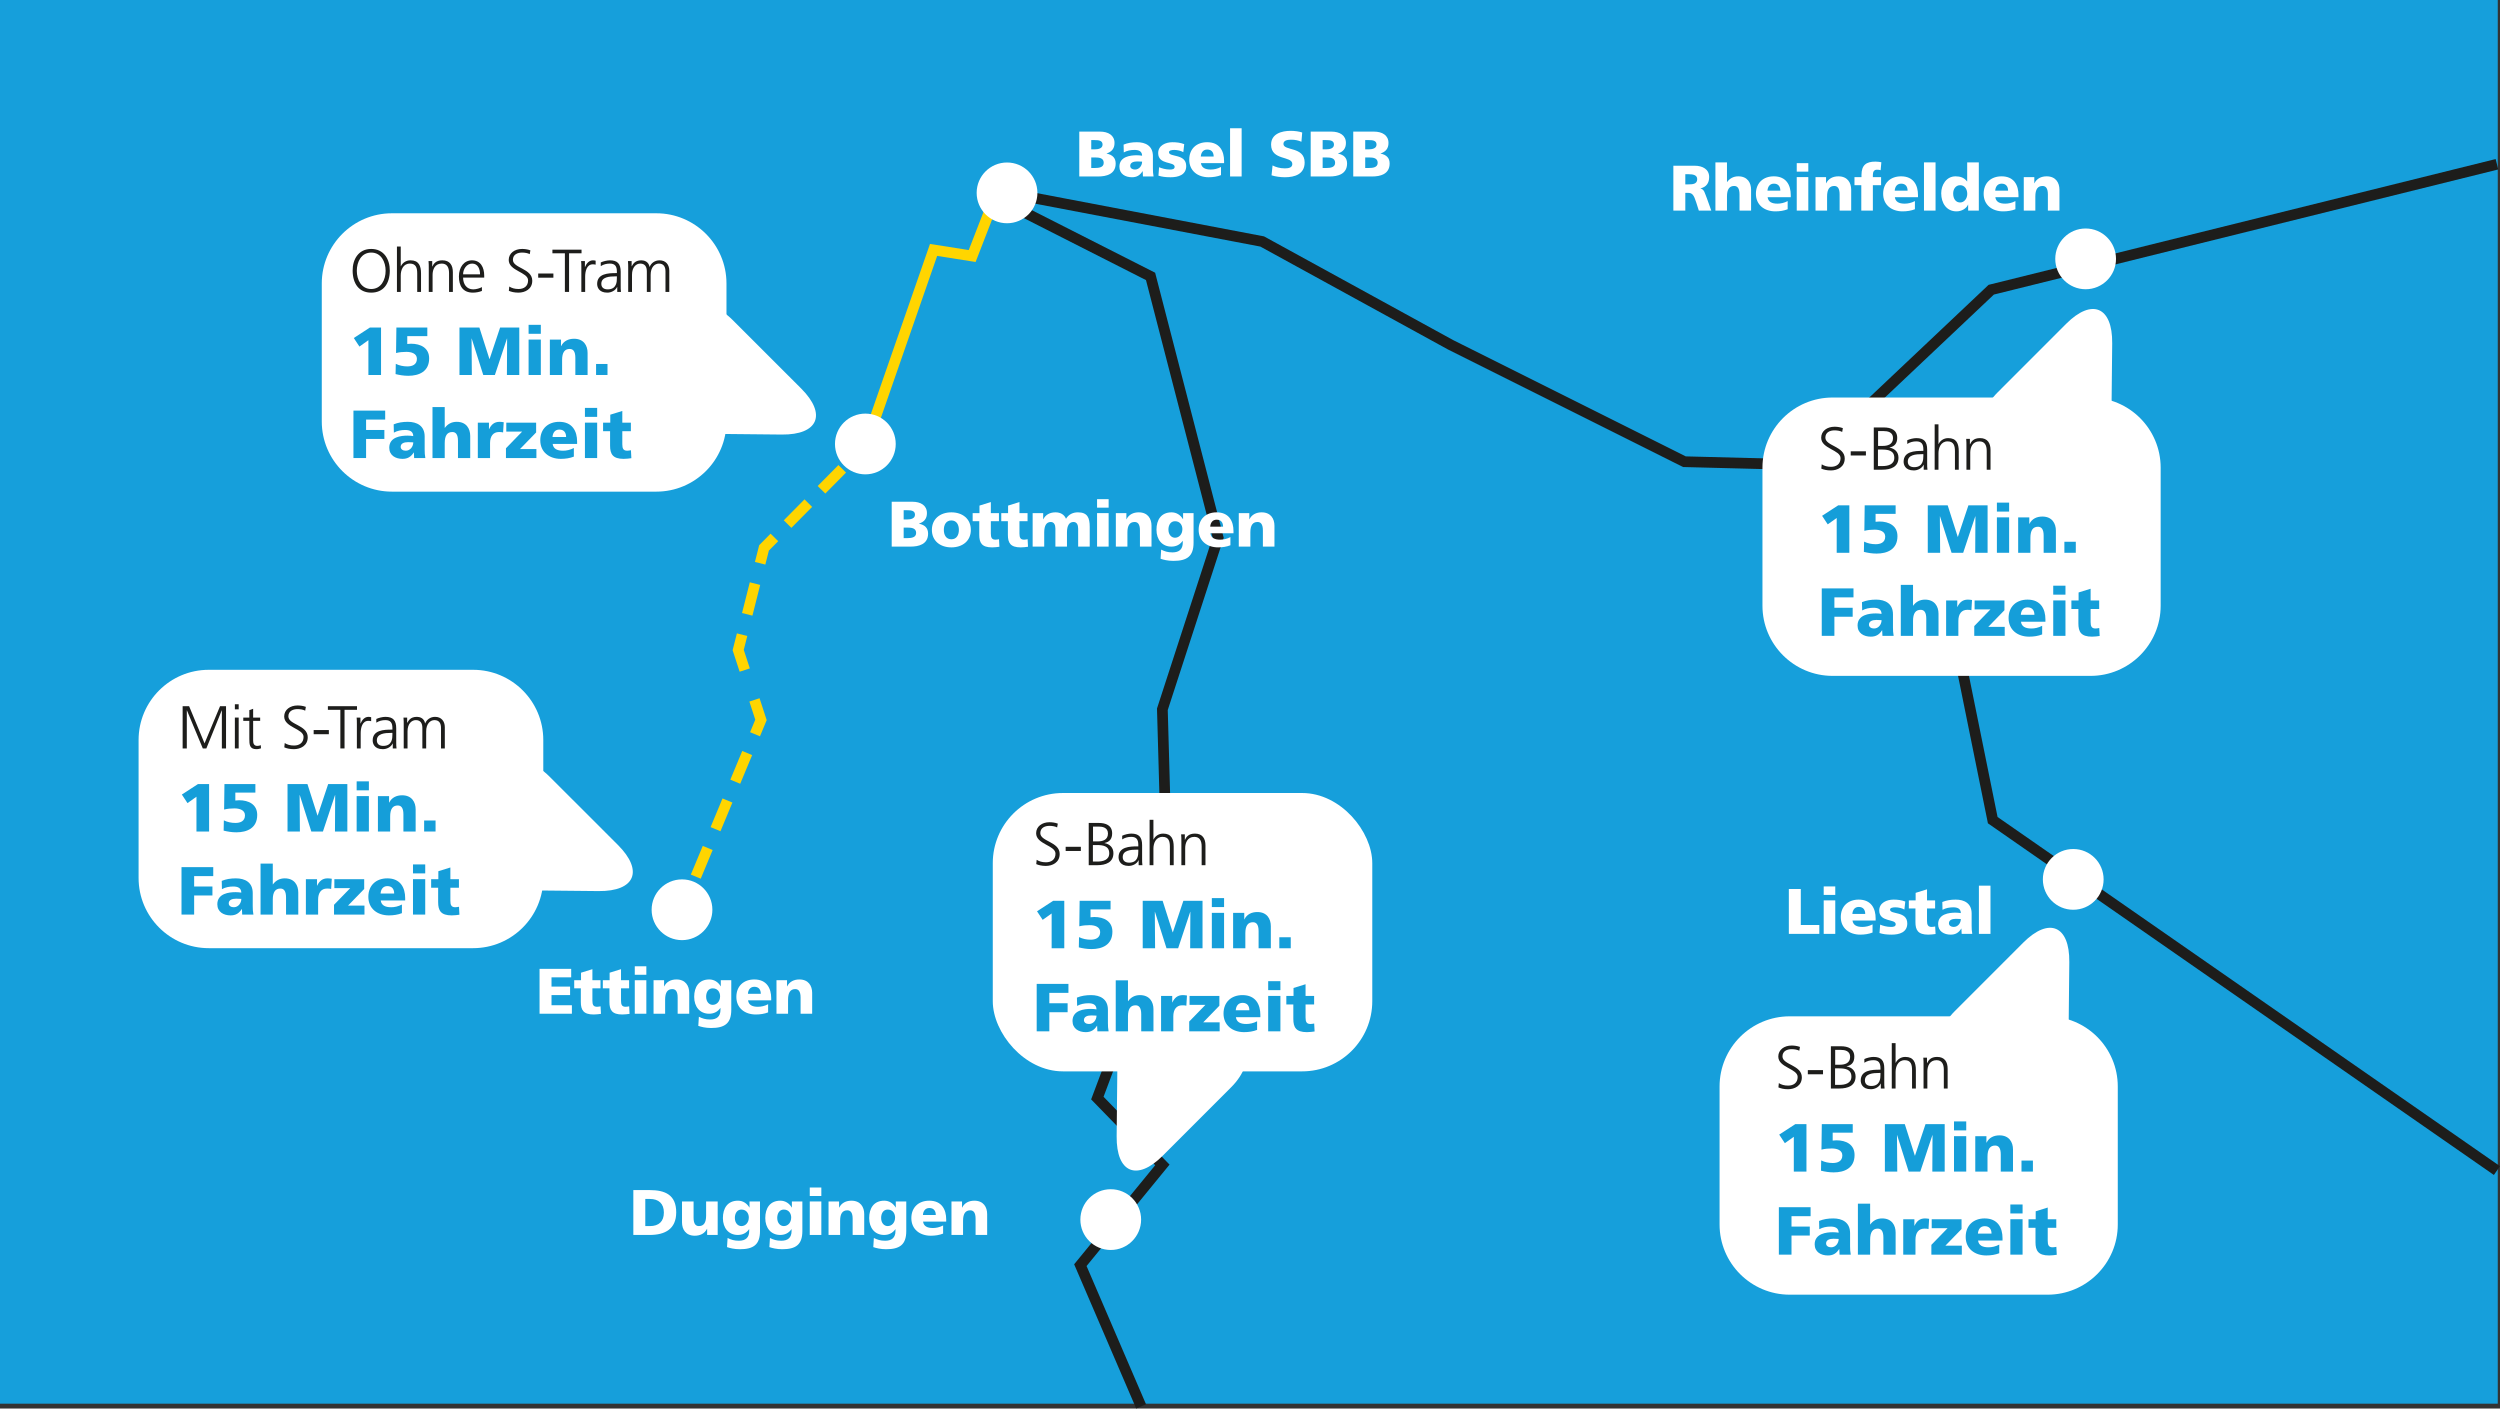
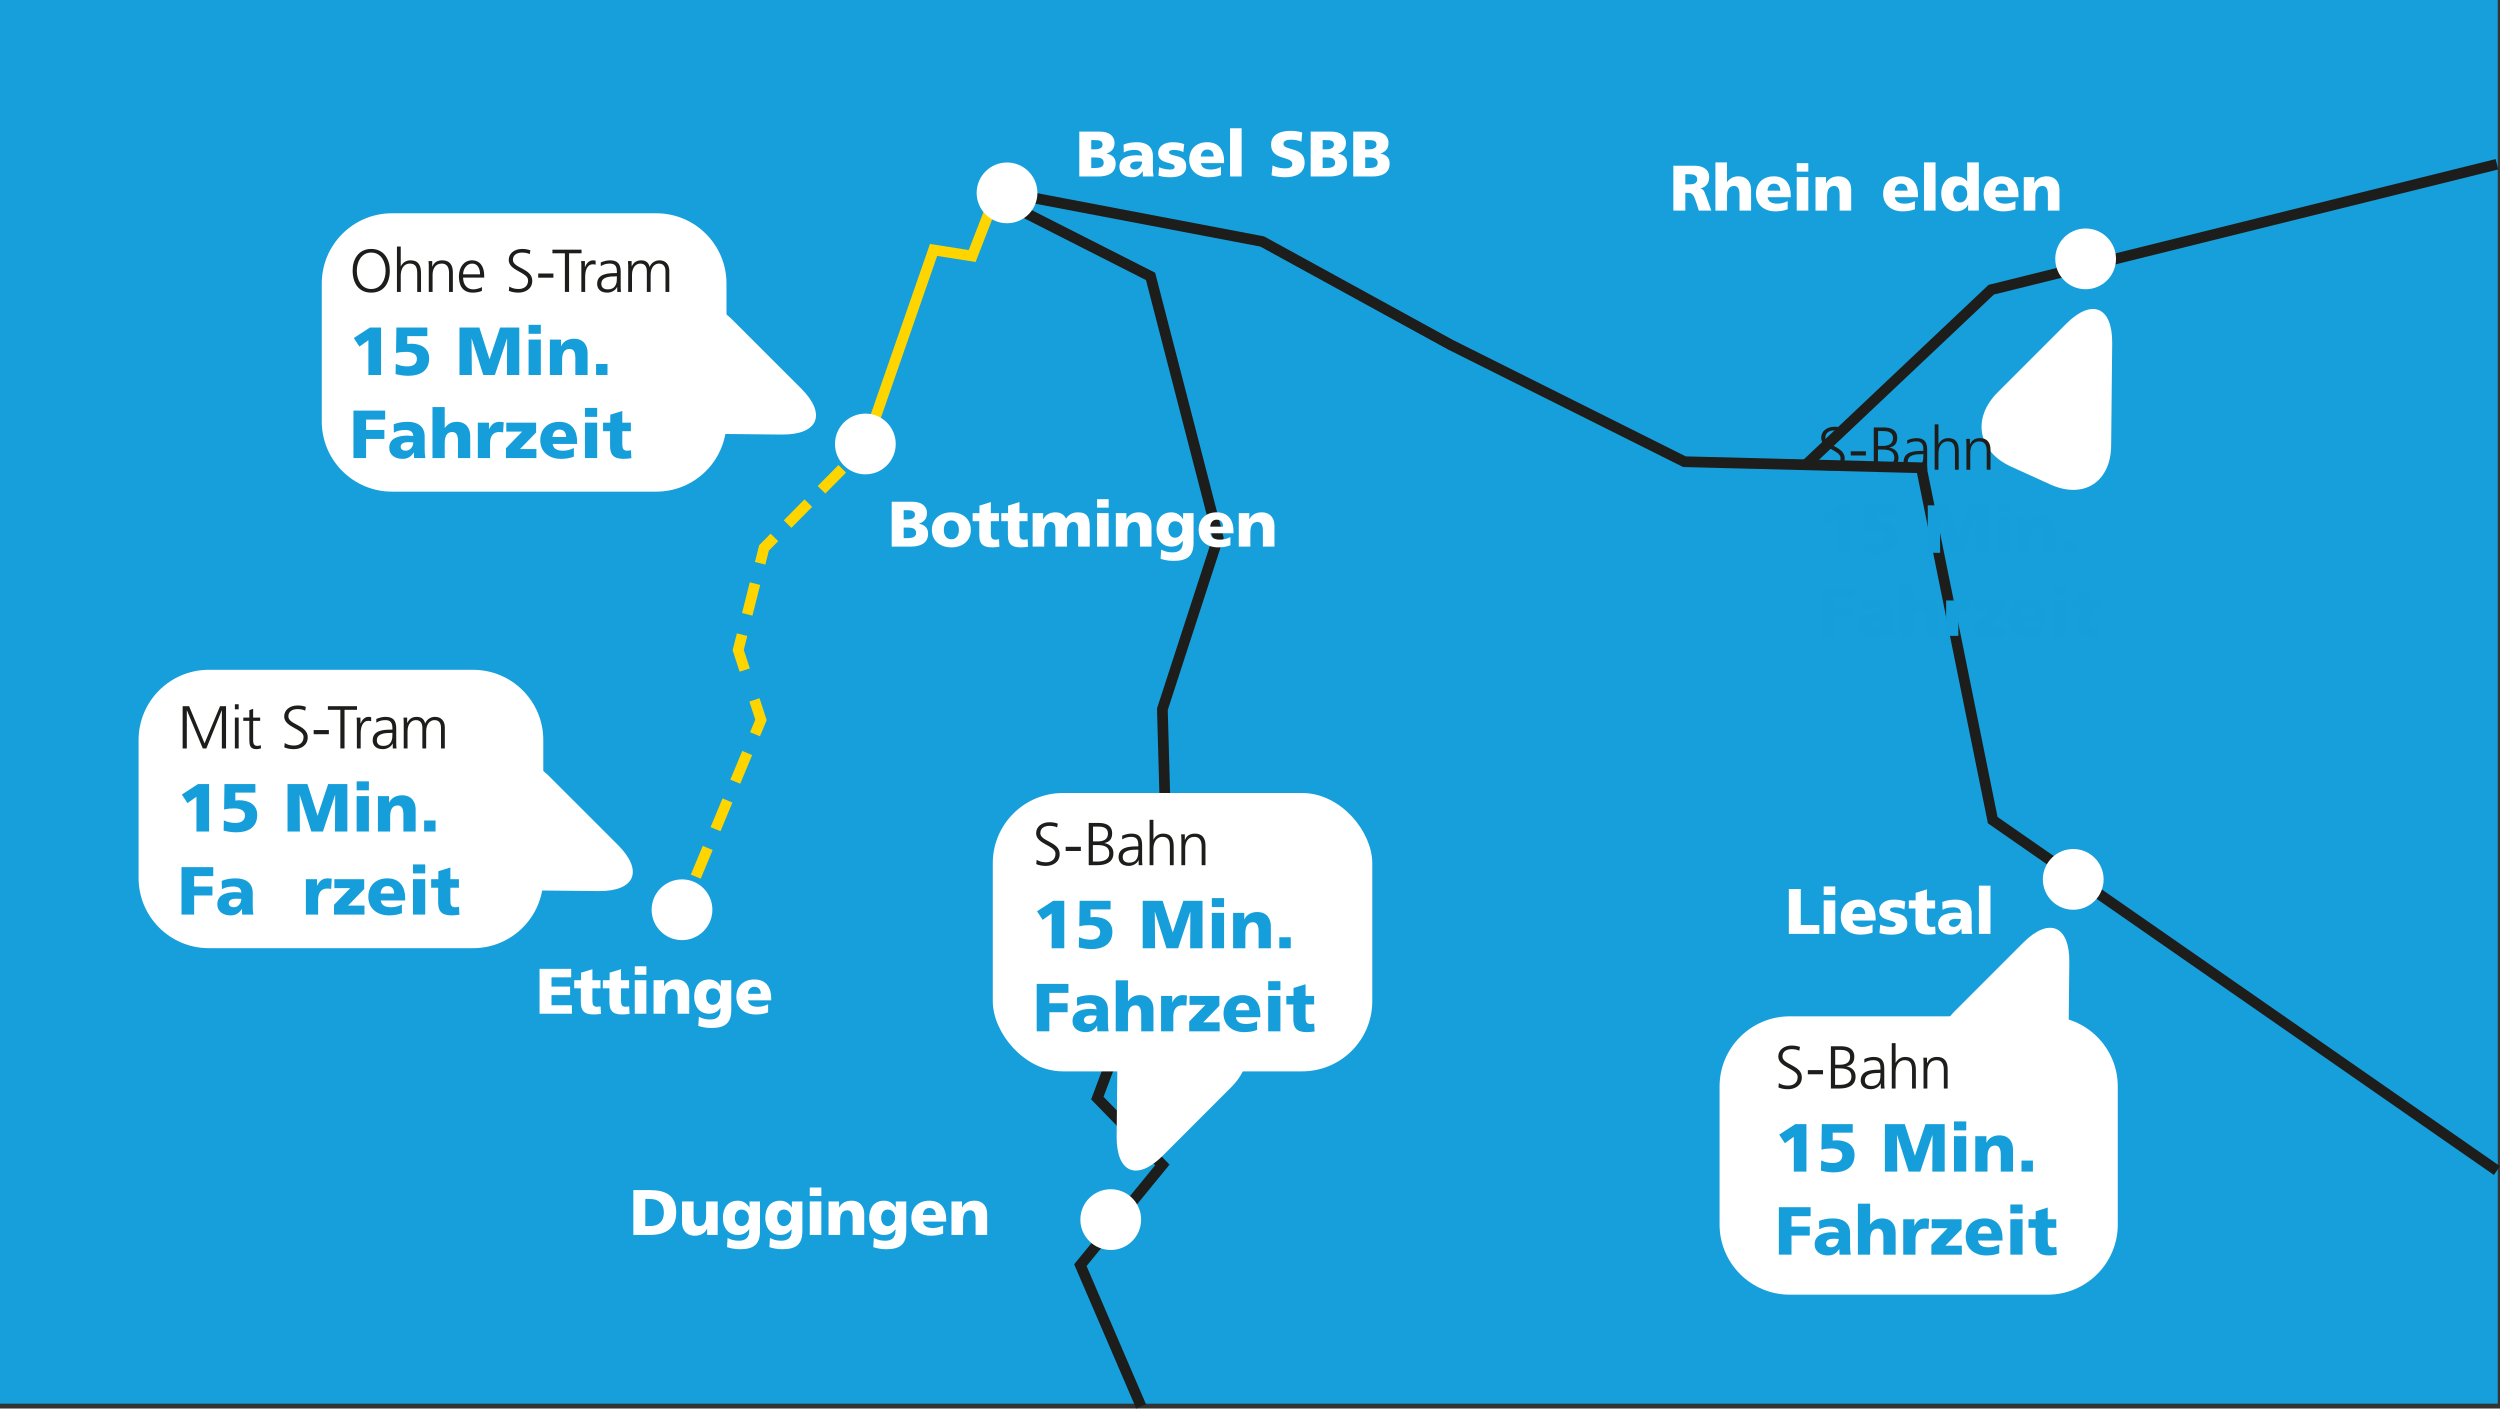
<svg xmlns="http://www.w3.org/2000/svg" id="Ebene_2" data-name="Ebene 2" viewBox="0 0 2283.278 1286.425">
  <rect x="0" y="0" width="2283.278" height="1286.425" fill="#333333" stroke="none" />
  <defs>
    <style>
      .cls-1 {
        clip-path: url(#clippath);
      }

      .cls-2, .cls-3, .cls-4, .cls-5, .cls-6, .cls-7 {
        fill: none;
      }

      .cls-2, .cls-8, .cls-9, .cls-10, .cls-11 {
        stroke-width: 0px;
      }

      .cls-12 {
        clip-path: url(#clippath-1);
      }

      .cls-13 {
        clip-path: url(#clippath-4);
      }

      .cls-14 {
        clip-path: url(#clippath-3);
      }

      .cls-15 {
        clip-path: url(#clippath-2);
      }

      .cls-16 {
        clip-path: url(#clippath-7);
      }

      .cls-17 {
        clip-path: url(#clippath-8);
      }

      .cls-18 {
        clip-path: url(#clippath-6);
      }

      .cls-19 {
        clip-path: url(#clippath-5);
      }

      .cls-20 {
        clip-path: url(#clippath-9);
      }

      .cls-3 {
        stroke-dasharray: 0 0 26.922 17.135;
      }

      .cls-3, .cls-4, .cls-5, .cls-6, .cls-7 {
        stroke-width: 9.787px;
      }

      .cls-3, .cls-5, .cls-6, .cls-7 {
        stroke: #ffd500;
      }

      .cls-4 {
        stroke: #1d1d1b;
      }

      .cls-6 {
        stroke-dasharray: 0 0 28.949 19.162;
      }

      .cls-7 {
        stroke-dasharray: 0 0 28.368 18.581;
      }

      .cls-8 {
        fill: #169fdb;
      }

      .cls-9 {
        fill: #1d1d1b;
      }

      .cls-10 {
        fill: #159ed9;
      }

      .cls-11 {
        fill: #fff;
      }
    </style>
    <clipPath id="clippath">
      <rect class="cls-2" width="2283.278" height="1286.425" />
    </clipPath>
    <clipPath id="clippath-1">
      <rect class="cls-2" width="2283.278" height="1286.425" />
    </clipPath>
    <clipPath id="clippath-2">
      <rect class="cls-2" width="2283.278" height="1286.425" />
    </clipPath>
    <clipPath id="clippath-3">
      <rect class="cls-2" width="2283.278" height="1286.425" />
    </clipPath>
    <clipPath id="clippath-4">
      <rect class="cls-2" width="2283.278" height="1286.425" />
    </clipPath>
    <clipPath id="clippath-5">
      <rect class="cls-2" width="2283.278" height="1286.425" />
    </clipPath>
    <clipPath id="clippath-6">
      <rect class="cls-2" width="2283.278" height="1286.425" />
    </clipPath>
    <clipPath id="clippath-7">
      <rect class="cls-2" width="2283.278" height="1286.425" />
    </clipPath>
    <clipPath id="clippath-8">
      <rect class="cls-2" width="2283.278" height="1286.425" />
    </clipPath>
    <clipPath id="clippath-9">
      <rect class="cls-2" width="2283.278" height="1286.425" />
    </clipPath>
  </defs>
  <g id="Ebene_1-2" data-name="Ebene 1">
    <rect class="cls-8" width="2281.237" height="1282" />
    <g>
      <path class="cls-11" d="m985.728,120.196h18.849c7.633,0,13.328,3.347,13.328,10.393,0,5.167-2.643,8.044-7.222,9.571v.117c5.46,1.116,8.278,4.051,8.278,9.042,0,9.806-8.631,11.861-15.971,11.861h-17.263v-40.984Zm10.922,16.206h3.053c3.582,0,7.281-.881,7.281-4.345,0-3.758-3.523-4.11-7.164-4.11h-3.17v8.455Zm0,17.027h3.229c3.992,0,8.161-.587,8.161-4.756,0-4.462-4.286-4.873-8.044-4.873h-3.347v9.629Z" />
      <path class="cls-11" d="m1043.862,161.18c-.06-1.644-.235-3.229-.235-4.815h-.117c-2.407,3.817-5.344,5.519-9.688,5.519-6.048,0-11.449-2.995-11.449-9.629,0-9.336,10.157-10.452,15.794-10.452,1.703,0,3.582.176,4.933.411-.059-4.169-3.171-5.284-6.987-5.284-3.405,0-6.811.645-9.747,2.29l-.176-7.164c3.758-1.527,7.691-2.172,12.213-2.172,7.81,0,14.562,3.347,14.562,12.683v11.391c0,2.407.117,4.815.587,7.222h-9.688Zm-7.281-6.341c3.993,0,6.518-3.641,6.518-7.222-1.351-.059-2.877-.176-4.462-.176-3.582,0-6.4,1.116-6.4,4.052,0,2.114,1.879,3.347,4.345,3.347Z" />
      <path class="cls-11" d="m1058.603,152.725c2.466,1.057,6.106,2.114,9.923,2.114,2.173,0,4.286-.352,4.286-2.466,0-5.167-15.031-1.527-15.031-12.565,0-7.046,6.929-9.923,13.035-9.923,3.641,0,7.339.411,10.745,1.761l-.822,7.339c-2.231-1.35-5.578-2.055-8.221-2.055-2.29,0-4.873.411-4.873,2.114,0,4.756,15.735.998,15.735,12.623,0,8.162-7.339,10.217-14.268,10.217-4.756,0-7.985-.47-11.098-1.468l.588-7.692Z" />
      <path class="cls-11" d="m1096.831,148.967c.587,4.228,3.816,5.872,8.983,5.872,2.877,0,6.165-.646,9.336-2.349v7.457c-3.406,1.351-7.281,1.938-11.215,1.938-10.1,0-17.791-5.93-17.791-16.029s6.869-15.971,16.382-15.971c11.332,0,15.442,8.044,15.442,17.145v1.938h-21.138Zm11.625-5.989c0-3.523-1.644-6.4-5.871-6.4-3.816,0-5.637,2.877-5.872,6.4h11.743Z" />
      <path class="cls-11" d="m1123.432,117.144h10.568v44.037h-10.568v-44.037Z" />
      <path class="cls-11" d="m1162.248,151.081c2.818,1.526,6.753,2.701,11.273,2.701,3.465,0,6.753-.705,6.753-3.993,0-7.633-19.376-2.818-19.376-17.732,0-9.864,9.629-12.565,17.85-12.565,3.934,0,7.809.587,10.568,1.526l-.705,8.455c-2.818-1.292-5.988-1.879-9.101-1.879-2.76,0-7.339.235-7.339,3.816,0,6.635,19.376,2.173,19.376,16.969,0,10.628-8.925,13.505-18.026,13.505-3.816,0-8.572-.587-12.213-1.762l.94-9.042Z" />
      <path class="cls-11" d="m1197.07,120.196h18.848c7.633,0,13.328,3.347,13.328,10.393,0,5.167-2.643,8.044-7.222,9.571v.117c5.46,1.116,8.278,4.051,8.278,9.042,0,9.806-8.631,11.861-15.971,11.861h-17.262v-40.984Zm10.921,16.206h3.053c3.582,0,7.281-.881,7.281-4.345,0-3.758-3.523-4.11-7.163-4.11h-3.171v8.455Zm0,17.027h3.229c3.992,0,8.161-.587,8.161-4.756,0-4.462-4.286-4.873-8.044-4.873h-3.347v9.629Z" />
      <path class="cls-11" d="m1235.943,120.196h18.849c7.633,0,13.328,3.347,13.328,10.393,0,5.167-2.643,8.044-7.222,9.571v.117c5.46,1.116,8.278,4.051,8.278,9.042,0,9.806-8.631,11.861-15.971,11.861h-17.263v-40.984Zm10.922,16.206h3.053c3.582,0,7.281-.881,7.281-4.345,0-3.758-3.523-4.11-7.164-4.11h-3.17v8.455Zm0,17.027h3.229c3.992,0,8.161-.587,8.161-4.756,0-4.462-4.286-4.873-8.044-4.873h-3.347v9.629Z" />
    </g>
    <g class="cls-1">
      <polyline class="cls-4" points="919.733 176.157 1152.775 220.547 1324.781 314.873 1538.403 421.683 1754.798 427.231 1819.994 749.053 2280.485 1069.101" />
      <polyline class="cls-4" points="911.41 181.706 1050.819 252.45 1112.547 491.04 1061.608 647.788 1066.771 830.893 1002.217 1002.899 1061.608 1063.935 986.702 1155.485 1042.188 1284.491" />
    </g>
    <polyline class="cls-5" points="918.817 159.511 908.786 179.958 887.895 233.818 852.64 228.271 790.728 406.425 791.191 405.351" />
    <g class="cls-12">
      <path class="cls-11" d="m919.733,203.902c15.322,0,27.743-12.422,27.743-27.744s-12.421-27.742-27.743-27.742-27.743,12.42-27.743,27.742,12.421,27.744,27.743,27.744" />
      <path class="cls-11" d="m1893.513,830.894c15.322,0,27.743-12.422,27.743-27.744s-12.421-27.742-27.743-27.742-27.743,12.42-27.743,27.742,12.421,27.744,27.743,27.744" />
      <path class="cls-11" d="m1014.445,1141.617c15.322,0,27.743-12.422,27.743-27.744s-12.421-27.742-27.743-27.742-27.743,12.42-27.743,27.742,12.421,27.744,27.743,27.744" />
    </g>
    <g>
      <path class="cls-11" d="m1633.771,811.931h10.921v32.881h16.91v8.102h-27.831v-40.983Z" />
      <path class="cls-11" d="m1676.167,817.333h-10.568v-7.75h10.568v7.75Zm-10.568,4.991h10.568v30.591h-10.568v-30.591Z" />
      <path class="cls-11" d="m1691.906,840.702c.587,4.228,3.816,5.871,8.983,5.871,2.877,0,6.165-.645,9.336-2.349v7.457c-3.406,1.351-7.281,1.938-11.215,1.938-10.1,0-17.791-5.93-17.791-16.029s6.869-15.971,16.382-15.971c11.332,0,15.442,8.044,15.442,17.145v1.938h-21.138Zm11.625-5.989c0-3.522-1.644-6.4-5.871-6.4-3.816,0-5.637,2.878-5.872,6.4h11.743Z" />
      <path class="cls-11" d="m1717.157,844.46c2.466,1.057,6.106,2.113,9.923,2.113,2.173,0,4.286-.352,4.286-2.466,0-5.167-15.031-1.526-15.031-12.565,0-7.046,6.929-9.923,13.035-9.923,3.641,0,7.339.411,10.745,1.762l-.822,7.34c-2.231-1.351-5.578-2.056-8.221-2.056-2.29,0-4.873.411-4.873,2.114,0,4.756,15.735.998,15.735,12.624,0,8.161-7.339,10.216-14.268,10.216-4.756,0-7.985-.47-11.098-1.468l.588-7.691Z" />
      <path class="cls-11" d="m1743.347,822.324h6.224v-6.87l10.394-3.229v10.1h7.397v7.397h-7.397v11.273c0,3.699.88,5.578,4.228,5.578,1.057,0,2.172-.234,3.228-.411l.352,6.87c-1.996.235-3.992.587-6.635.587-9.453,0-11.743-4.169-11.743-11.449v-12.448h-6.048v-7.397Z" />
      <path class="cls-11" d="m1791.615,852.915c-.06-1.645-.235-3.229-.235-4.814h-.117c-2.407,3.816-5.344,5.519-9.688,5.519-6.048,0-11.449-2.994-11.449-9.629,0-9.336,10.157-10.451,15.794-10.451,1.703,0,3.582.176,4.933.41-.059-4.168-3.171-5.284-6.987-5.284-3.405,0-6.811.646-9.747,2.29l-.176-7.163c3.758-1.526,7.691-2.173,12.213-2.173,7.81,0,14.562,3.347,14.562,12.683v11.391c0,2.408.117,4.815.587,7.223h-9.688Zm-7.281-6.342c3.993,0,6.518-3.64,6.518-7.222-1.351-.059-2.877-.176-4.462-.176-3.582,0-6.4,1.115-6.4,4.051,0,2.114,1.879,3.347,4.345,3.347Z" />
      <path class="cls-11" d="m1807.354,808.878h10.568v44.037h-10.568v-44.037Z" />
    </g>
    <g class="cls-15">
      <polyline class="cls-4" points="1649.374 424.458 1818.606 264.589 2280.485 150.019" />
    </g>
    <g>
      <path class="cls-11" d="m578.433,1086.914h14.914c14.268,0,24.249,4.462,24.249,20.315,0,15.325-10.274,20.668-24.249,20.668h-14.914v-40.983Zm10.921,32.881h4.228c8.162,0,12.741-4.228,12.741-12.39s-4.756-12.389-12.741-12.389h-4.228v24.778Z" />
      <path class="cls-11" d="m655.472,1127.897h-9.629v-5.637h-.117c-2.114,4.403-6.342,6.341-11.156,6.341-8.338,0-11.685-5.871-11.685-12.213v-19.082h10.569v14.796c0,5.755,1.996,7.692,4.873,7.692,4.345,0,6.576-2.995,6.576-9.571v-12.917h10.568v30.591Z" />
      <path class="cls-11" d="m694.112,1124.315c0,12.565-6.106,16.617-18.436,16.617-5.05,0-9.219-1.058-11.685-1.938l.528-8.338c3.229,1.585,5.931,2.524,10.334,2.524,6.106,0,9.395-2.877,9.395-8.866v-1.644h-.117c-2.525,3.582-6.048,5.226-10.275,5.226-8.396,0-13.622-6.341-13.622-15.384,0-9.101,4.286-15.912,13.798-15.912,4.521,0,8.162,2.467,10.393,6.225h.118v-5.519h9.57v27.009Zm-16.969-4.521c3.758,0,6.752-3.171,6.752-7.868,0-3.405-1.996-7.222-6.752-7.222-3.935,0-5.989,3.464-5.989,7.633,0,4.756,2.818,7.457,5.989,7.457Z" />
      <path class="cls-11" d="m732.81,1124.315c0,12.565-6.106,16.617-18.436,16.617-5.05,0-9.219-1.058-11.685-1.938l.528-8.338c3.229,1.585,5.931,2.524,10.334,2.524,6.106,0,9.395-2.877,9.395-8.866v-1.644h-.117c-2.525,3.582-6.048,5.226-10.275,5.226-8.396,0-13.622-6.341-13.622-15.384,0-9.101,4.286-15.912,13.798-15.912,4.521,0,8.162,2.467,10.393,6.225h.118v-5.519h9.57v27.009Zm-16.969-4.521c3.758,0,6.752-3.171,6.752-7.868,0-3.405-1.996-7.222-6.752-7.222-3.934,0-5.989,3.464-5.989,7.633,0,4.756,2.818,7.457,5.989,7.457Z" />
      <path class="cls-11" d="m750.136,1092.315h-10.568v-7.75h10.568v7.75Zm-10.568,4.991h10.568v30.591h-10.568v-30.591Z" />
      <path class="cls-11" d="m756.714,1097.306h9.63v5.637h.117c2.113-4.404,6.341-6.342,11.156-6.342,8.337,0,11.684,5.872,11.684,12.213v19.083h-10.568v-14.796c0-5.755-1.996-7.692-4.873-7.692-4.346,0-6.576,2.995-6.576,9.571v12.917h-10.569v-30.591Z" />
      <path class="cls-11" d="m827.706,1124.315c0,12.565-6.106,16.617-18.436,16.617-5.05,0-9.219-1.058-11.685-1.938l.528-8.338c3.229,1.585,5.931,2.524,10.334,2.524,6.106,0,9.395-2.877,9.395-8.866v-1.644h-.117c-2.525,3.582-6.048,5.226-10.275,5.226-8.396,0-13.622-6.341-13.622-15.384,0-9.101,4.286-15.912,13.798-15.912,4.521,0,8.162,2.467,10.393,6.225h.118v-5.519h9.57v27.009Zm-16.969-4.521c3.758,0,6.752-3.171,6.752-7.868,0-3.405-1.996-7.222-6.752-7.222-3.935,0-5.989,3.464-5.989,7.633,0,4.756,2.818,7.457,5.989,7.457Z" />
      <path class="cls-11" d="m843.035,1115.684c.587,4.228,3.816,5.872,8.983,5.872,2.877,0,6.165-.646,9.336-2.35v7.457c-3.406,1.351-7.281,1.938-11.215,1.938-10.1,0-17.791-5.93-17.791-16.029s6.87-15.971,16.382-15.971c11.332,0,15.442,8.045,15.442,17.145v1.938h-21.138Zm11.625-5.989c0-3.522-1.644-6.399-5.871-6.399-3.816,0-5.637,2.877-5.872,6.399h11.743Z" />
      <path class="cls-11" d="m868.991,1097.306h9.63v5.637h.117c2.113-4.404,6.341-6.342,11.156-6.342,8.337,0,11.684,5.872,11.684,12.213v19.083h-10.568v-14.796c0-5.755-1.996-7.692-4.873-7.692-4.346,0-6.576,2.995-6.576,9.571v12.917h-10.569v-30.591Z" />
    </g>
    <g class="cls-14">
      <path class="cls-11" d="m1904.831,264.173c15.322,0,27.743-12.422,27.743-27.744s-12.421-27.742-27.743-27.742-27.743,12.42-27.743,27.742,12.421,27.744,27.743,27.744" />
    </g>
    <g>
      <path class="cls-11" d="m1528.293,151.356h19.494c7.281,0,13.211,3.288,13.211,10.334,0,5.461-2.583,9.101-7.868,10.334v.118c3.523.94,3.758,4.051,5.814,9.043l3.992,11.156h-11.391l-2.349-7.398c-2.231-7.046-3.641-8.808-7.691-8.808h-2.29v16.206h-10.922v-40.984Zm10.922,17.028h2.877c3.522,0,7.985-.118,7.985-4.756,0-3.817-3.816-4.521-7.985-4.521h-2.877v9.277Z" />
      <path class="cls-11" d="m1566.698,148.303h10.568v17.967h.118c2.29-3.171,5.637-5.226,10.216-5.226,8.338,0,11.685,5.872,11.685,12.213v19.082h-10.568v-14.796c0-5.754-1.996-7.692-4.874-7.692-4.345,0-6.576,2.995-6.576,9.571v12.918h-10.568v-44.037Z" />
      <path class="cls-11" d="m1614.379,180.127c.587,4.228,3.816,5.872,8.983,5.872,2.877,0,6.165-.646,9.336-2.349v7.457c-3.406,1.351-7.281,1.938-11.215,1.938-10.1,0-17.791-5.93-17.791-16.029s6.87-15.971,16.382-15.971c11.332,0,15.442,8.044,15.442,17.145v1.938h-21.138Zm11.625-5.989c0-3.523-1.644-6.4-5.871-6.4-3.816,0-5.637,2.877-5.872,6.4h11.743Z" />
      <path class="cls-11" d="m1651.55,156.758h-10.568v-7.751h10.568v7.751Zm-10.568,4.991h10.568v30.591h-10.568v-30.591Z" />
      <path class="cls-11" d="m1658.128,161.749h9.63v5.637h.117c2.113-4.404,6.341-6.341,11.156-6.341,8.337,0,11.684,5.872,11.684,12.213v19.082h-10.568v-14.796c0-5.754-1.996-7.692-4.873-7.692-4.346,0-6.576,2.995-6.576,9.571v12.918h-10.569v-30.591Z" />
-       <path class="cls-11" d="m1699.938,169.147h-6.224v-7.398h6.399v-1.879c0-9.101,4.286-12.272,12.741-12.272,2.29,0,4.052.352,5.402.587l-.645,7.281c-.881-.293-1.762-.47-3.348-.47-2.7,0-3.758,1.879-3.758,4.873v1.879h7.516v7.398h-7.516v23.193h-10.568v-23.193Z" />
      <path class="cls-11" d="m1730.59,180.127c.587,4.228,3.816,5.872,8.983,5.872,2.877,0,6.165-.646,9.336-2.349v7.457c-3.406,1.351-7.281,1.938-11.215,1.938-10.1,0-17.791-5.93-17.791-16.029s6.87-15.971,16.382-15.971c11.332,0,15.442,8.044,15.442,17.145v1.938h-21.138Zm11.625-5.989c0-3.523-1.644-6.4-5.871-6.4-3.816,0-5.637,2.877-5.872,6.4h11.743Z" />
      <path class="cls-11" d="m1757.192,148.303h10.568v44.037h-10.568v-44.037Z" />
      <path class="cls-11" d="m1807.279,192.339h-9.747v-5.46h-.117c-1.351,3.405-5.637,6.165-10.51,6.165-9.102,0-13.975-7.516-13.975-16.558,0-7.516,4.639-15.442,13.094-15.442,4.228,0,7.809,1.115,10.51,4.639h.117v-17.38h10.628v44.037Zm-17.027-7.398c3.522,0,6.458-3.347,6.458-7.81,0-4.639-2.583-7.985-6.458-7.985-4.11,0-6.4,3.523-6.4,7.574,0,4.873,2.407,8.221,6.4,8.221Z" />
      <path class="cls-11" d="m1822.373,180.127c.587,4.228,3.816,5.872,8.983,5.872,2.877,0,6.165-.646,9.336-2.349v7.457c-3.406,1.351-7.281,1.938-11.215,1.938-10.1,0-17.791-5.93-17.791-16.029s6.87-15.971,16.382-15.971c11.332,0,15.442,8.044,15.442,17.145v1.938h-21.138Zm11.625-5.989c0-3.523-1.644-6.4-5.871-6.4-3.816,0-5.637,2.877-5.872,6.4h11.743Z" />
      <path class="cls-11" d="m1848.329,161.749h9.629v5.637h.118c2.113-4.404,6.341-6.341,11.155-6.341,8.338,0,11.685,5.872,11.685,12.213v19.082h-10.568v-14.796c0-5.754-1.996-7.692-4.874-7.692-4.345,0-6.576,2.995-6.576,9.571v12.918h-10.568v-30.591Z" />
    </g>
    <g>
      <path class="cls-11" d="m492.777,884.862h28.889v7.75h-17.967v8.455h16.969v7.751h-16.969v9.277h18.612v7.75h-29.534v-40.983Z" />
      <path class="cls-11" d="m524.429,895.255h6.224v-6.87l10.394-3.229v10.1h7.397v7.398h-7.397v11.273c0,3.698.88,5.577,4.228,5.577,1.057,0,2.172-.234,3.228-.41l.352,6.869c-1.996.235-3.992.588-6.635.588-9.453,0-11.743-4.169-11.743-11.45v-12.447h-6.048v-7.398Z" />
      <path class="cls-11" d="m550.559,895.255h6.224v-6.87l10.394-3.229v10.1h7.397v7.398h-7.397v11.273c0,3.698.88,5.577,4.228,5.577,1.057,0,2.172-.234,3.228-.41l.352,6.869c-1.996.235-3.992.588-6.635.588-9.453,0-11.743-4.169-11.743-11.45v-12.447h-6.048v-7.398Z" />
      <path class="cls-11" d="m590.312,890.263h-10.568v-7.75h10.568v7.75Zm-10.568,4.991h10.568v30.591h-10.568v-30.591Z" />
      <path class="cls-11" d="m596.89,895.255h9.629v5.637h.118c2.113-4.403,6.341-6.342,11.155-6.342,8.338,0,11.685,5.872,11.685,12.213v19.083h-10.568v-14.797c0-5.754-1.996-7.691-4.874-7.691-4.345,0-6.576,2.994-6.576,9.57v12.918h-10.568v-30.591Z" />
      <path class="cls-11" d="m667.883,922.263c0,12.565-6.106,16.617-18.436,16.617-5.05,0-9.219-1.057-11.685-1.938l.528-8.338c3.229,1.585,5.931,2.524,10.334,2.524,6.106,0,9.395-2.877,9.395-8.866v-1.644h-.117c-2.525,3.581-6.048,5.226-10.275,5.226-8.396,0-13.622-6.342-13.622-15.384,0-9.101,4.286-15.912,13.798-15.912,4.521,0,8.162,2.467,10.393,6.225h.118v-5.519h9.57v27.009Zm-16.969-4.521c3.758,0,6.752-3.171,6.752-7.868,0-3.405-1.996-7.222-6.752-7.222-3.934,0-5.989,3.464-5.989,7.633,0,4.756,2.818,7.457,5.989,7.457Z" />
      <path class="cls-11" d="m683.212,913.632c.587,4.228,3.816,5.871,8.983,5.871,2.877,0,6.165-.645,9.336-2.348v7.456c-3.406,1.351-7.281,1.938-11.215,1.938-10.1,0-17.791-5.931-17.791-16.03s6.869-15.971,16.382-15.971c11.332,0,15.442,8.044,15.442,17.145v1.938h-21.138Zm11.625-5.989c0-3.522-1.644-6.399-5.871-6.399-3.816,0-5.637,2.877-5.872,6.399h11.743Z" />
-       <path class="cls-11" d="m709.168,895.255h9.629v5.637h.118c2.113-4.403,6.341-6.342,11.155-6.342,8.338,0,11.685,5.872,11.685,12.213v19.083h-10.568v-14.797c0-5.754-1.996-7.691-4.874-7.691-4.345,0-6.576,2.994-6.576,9.57v12.918h-10.568v-30.591Z" />
    </g>
    <g>
      <path class="cls-11" d="m814.402,458.241h18.848c7.633,0,13.328,3.347,13.328,10.393,0,5.167-2.643,8.044-7.222,9.571v.117c5.46,1.115,8.278,4.051,8.278,9.042,0,9.806-8.631,11.86-15.971,11.86h-17.262v-40.983Zm10.921,16.206h3.053c3.582,0,7.281-.881,7.281-4.346,0-3.758-3.523-4.109-7.163-4.109h-3.171v8.455Zm0,17.027h3.229c3.992,0,8.161-.587,8.161-4.756,0-4.463-4.286-4.874-8.044-4.874h-3.347v9.63Z" />
      <path class="cls-11" d="m851.103,483.959c0-10.158,7.691-16.029,17.791-16.029s17.791,5.871,17.791,16.029c0,10.099-7.692,15.971-17.791,15.971s-17.791-5.872-17.791-15.971Zm24.66,0c0-4.58-1.996-8.632-6.869-8.632s-6.87,4.052-6.87,8.632c0,4.521,1.996,8.572,6.87,8.572s6.869-4.052,6.869-8.572Z" />
      <path class="cls-11" d="m888.333,468.633h6.224v-6.869l10.394-3.229v10.099h7.397v7.398h-7.397v11.273c0,3.699.88,5.578,4.228,5.578,1.057,0,2.172-.235,3.228-.411l.352,6.87c-1.996.234-3.992.587-6.635.587-9.453,0-11.743-4.169-11.743-11.45v-12.447h-6.048v-7.398Z" />
      <path class="cls-11" d="m914.464,468.633h6.224v-6.869l10.394-3.229v10.099h7.397v7.398h-7.397v11.273c0,3.699.88,5.578,4.228,5.578,1.057,0,2.172-.235,3.228-.411l.352,6.87c-1.996.234-3.992.587-6.635.587-9.453,0-11.743-4.169-11.743-11.45v-12.447h-6.048v-7.398Z" />
      <path class="cls-11" d="m943.12,468.633h9.63v5.637h.117c2.113-4.403,6.341-6.341,11.156-6.341,4.345,0,7.926,1.879,9.57,5.871,2.466-4.11,6.518-5.871,10.862-5.871,8.808,0,10.804,4.99,10.804,13.27v18.025h-10.568v-16.44c0-3.464-1.233-6.048-4.229-6.048-3.758,0-5.988,2.995-5.988,9.571v12.917h-10.569v-16.44c0-3.464-1.232-6.048-4.228-6.048-3.758,0-5.988,2.995-5.988,9.571v12.917h-10.569v-30.591Z" />
      <path class="cls-11" d="m1012.528,463.643h-10.568v-7.751h10.568v7.751Zm-10.568,4.99h10.568v30.591h-10.568v-30.591Z" />
      <path class="cls-11" d="m1019.106,468.633h9.63v5.637h.117c2.113-4.403,6.341-6.341,11.156-6.341,8.337,0,11.684,5.871,11.684,12.213v19.082h-10.568v-14.796c0-5.754-1.996-7.692-4.873-7.692-4.346,0-6.576,2.995-6.576,9.571v12.917h-10.569v-30.591Z" />
      <path class="cls-11" d="m1090.099,495.643c0,12.565-6.106,16.616-18.436,16.616-5.05,0-9.219-1.057-11.685-1.938l.528-8.338c3.229,1.586,5.931,2.525,10.334,2.525,6.106,0,9.395-2.878,9.395-8.866v-1.645h-.117c-2.525,3.582-6.048,5.226-10.275,5.226-8.396,0-13.622-6.341-13.622-15.383,0-9.102,4.286-15.912,13.798-15.912,4.521,0,8.162,2.466,10.393,6.224h.118v-5.519h9.57v27.01Zm-16.969-4.521c3.758,0,6.752-3.171,6.752-7.868,0-3.405-1.996-7.222-6.752-7.222-3.935,0-5.989,3.464-5.989,7.633,0,4.756,2.818,7.457,5.989,7.457Z" />
      <path class="cls-11" d="m1105.428,487.011c.587,4.228,3.816,5.872,8.983,5.872,2.877,0,6.165-.646,9.336-2.349v7.457c-3.406,1.351-7.281,1.938-11.215,1.938-10.1,0-17.791-5.931-17.791-16.029s6.87-15.971,16.382-15.971c11.332,0,15.442,8.044,15.442,17.145v1.938h-21.138Zm11.625-5.988c0-3.523-1.644-6.4-5.871-6.4-3.816,0-5.637,2.877-5.872,6.4h11.743Z" />
      <path class="cls-11" d="m1131.384,468.633h9.63v5.637h.117c2.113-4.403,6.341-6.341,11.156-6.341,8.337,0,11.684,5.871,11.684,12.213v19.082h-10.568v-14.796c0-5.754-1.996-7.692-4.873-7.692-4.346,0-6.576,2.995-6.576,9.571v12.917h-10.569v-30.591Z" />
    </g>
    <g class="cls-13">
      <path class="cls-11" d="m1634.587,928.218h235.517c35.369,0,64.084,28.715,64.084,64.084v126.063c0,35.369-28.715,64.084-64.084,64.084h-235.518c-35.369,0-64.084-28.715-64.084-64.084v-126.062c0-35.37,28.716-64.085,64.085-64.085Z" />
      <path class="cls-11" d="m1833.319,1007.587c30.396,13.817,55.313-2.048,55.653-35.436l.952-93.493c.341-33.387-18.517-41.308-42.12-17.691l-62.546,62.585c-23.603,23.617-18.095,53.964,12.301,67.781l35.76,16.254Z" />
    </g>
    <g>
      <path class="cls-9" d="m1624.632,989.228c2.267,1.438,4.92,2.267,8.514,2.267,4.754,0,8.679-2.433,8.679-7.905,0-7.574-17.69-8.514-17.69-18.631,0-6.191,5.418-10.062,12.218-10.062,1.88,0,4.92.276,7.574,1.272l-.608,3.483c-1.714-.94-4.423-1.438-7.021-1.438-3.979,0-8.348,1.658-8.348,6.634,0,7.739,17.69,7.795,17.69,19.072,0,7.795-6.689,10.891-12.659,10.891-3.76,0-6.689-.773-8.734-1.658l.387-3.925Z" />
      <path class="cls-9" d="m1651.109,977.342h13.876v3.814h-13.876v-3.814Z" />
      <path class="cls-9" d="m1672.169,955.561h9.177c6.302,0,12.218,2.101,12.218,9.508,0,4.921-2.267,7.851-7.021,8.79v.111c4.865.884,8.182,4.091,8.182,9.177,0,8.402-6.854,11.001-14.871,11.001h-7.684v-38.587Zm3.814,35.27h3.981c5.141,0,10.945-1.382,10.945-7.518,0-6.856-5.915-7.574-11.554-7.574h-3.372v15.092Zm.11-18.408h4.257c4.035,0,9.398-1.051,9.398-7.188,0-5.583-5.142-6.357-8.403-6.357h-5.252v13.545Z" />
      <path class="cls-9" d="m1717.774,989.615h-.111c-1.548,3.372-5.473,5.196-8.955,5.196-8.017,0-9.288-5.417-9.288-7.96,0-9.454,10.062-9.896,17.359-9.896h.663v-1.437c0-4.81-1.714-7.242-6.413-7.242-2.93,0-5.693.663-8.292,2.321v-3.372c2.156-1.05,5.805-1.935,8.292-1.935,6.966,0,9.896,3.151,9.896,10.504v12.438c0,2.267,0,3.981.276,5.915h-3.427v-4.533Zm-.332-9.675h-.995c-6.025,0-13.213.608-13.213,6.8,0,3.704,2.654,5.086,5.86,5.086,8.182,0,8.348-7.131,8.348-10.172v-1.714Z" />
      <path class="cls-9" d="m1727.776,952.686h3.483v18.023h.11c1.492-3.096,4.644-5.418,8.79-5.418,7.573,0,9.619,5.03,9.619,11.996v16.861h-3.483v-16.806c0-4.865-.94-9.066-6.689-9.066-6.192,0-8.348,5.859-8.348,10.78v15.092h-3.483v-41.462Z" />
      <path class="cls-9" d="m1756.796,972.587c0-2.155,0-4.367-.221-6.634h3.372v5.031h.11c1.161-2.543,3.262-5.694,9.122-5.694,6.965,0,9.619,4.644,9.619,10.835v18.023h-3.483v-17.138c0-5.307-1.879-8.734-6.689-8.734-6.358,0-8.348,5.583-8.348,10.282v15.59h-3.483v-21.561Z" />
    </g>
    <g>
      <path class="cls-10" d="m1638.309,1038.233l-8.194,5.835-5.151-7.821,14.711-9.56h10.18v43.327h-11.545v-31.781Z" />
      <path class="cls-10" d="m1663.882,1026.687h28.243v7.821h-18.311v7.2c1.614-.124,2.669-.248,3.414-.248,8.815,0,16.573,3.849,16.573,13.408,0,12.104-9.373,15.891-19.057,15.891-4.282,0-8.069-.683-11.607-1.552l.186-9.373c3.29,1.613,6.89,2.358,10.553,2.358,4.221,0,8.752-1.428,8.752-6.952,0-4.842-5.028-6.331-9.621-6.331-3.166,0-6.332.248-9.435,1.055l.31-23.277Z" />
      <path class="cls-10" d="m1721.486,1026.687h18.188l9.187,28.802h.124l9.621-28.802h17.505v43.327h-11.298l.186-33.27h-.124l-11.049,33.27h-10.614l-10.553-33.27h-.124l.248,33.27h-11.297v-43.327Z" />
      <path class="cls-10" d="m1795.787,1032.398h-11.174v-8.193h11.174v8.193Zm-11.174,5.276h11.174v32.34h-11.174v-32.34Z" />
      <path class="cls-10" d="m1804.043,1037.674h10.18v5.959h.124c2.234-4.655,6.704-6.704,11.794-6.704,8.815,0,12.352,6.207,12.352,12.911v20.174h-11.174v-15.643c0-6.083-2.11-8.131-5.151-8.131-4.594,0-6.952,3.165-6.952,10.117v13.656h-11.173v-32.34Z" />
      <path class="cls-10" d="m1846.252,1059.959h10.428v10.056h-10.428v-10.056Z" />
    </g>
    <g>
      <path class="cls-10" d="m1624.653,1102.554h28.987v8.194h-17.442v9.497h16.698v8.193h-16.698v17.442h-11.545v-43.327Z" />
      <path class="cls-10" d="m1680.083,1145.881c-.061-1.738-.248-3.414-.248-5.09h-.124c-2.545,4.034-5.648,5.835-10.242,5.835-6.394,0-12.104-3.166-12.104-10.18,0-9.87,10.739-11.05,16.698-11.05,1.8,0,3.786.186,5.214.435-.062-4.407-3.352-5.586-7.387-5.586-3.601,0-7.2.683-10.304,2.421l-.186-7.573c3.973-1.614,8.132-2.297,12.911-2.297,8.256,0,15.395,3.538,15.395,13.408v12.042c0,2.545.124,5.09.62,7.635h-10.242Zm-7.696-6.704c4.221,0,6.89-3.849,6.89-7.635-1.428-.062-3.042-.186-4.718-.186-3.786,0-6.766,1.18-6.766,4.283,0,2.234,1.986,3.538,4.594,3.538Z" />
      <path class="cls-10" d="m1696.842,1099.327h11.174v18.994h.124c2.421-3.352,5.959-5.524,10.801-5.524,8.815,0,12.352,6.207,12.352,12.911v20.174h-11.174v-15.643c0-6.083-2.11-8.131-5.151-8.131-4.594,0-6.952,3.165-6.952,10.117v13.656h-11.174v-46.555Z" />
      <path class="cls-10" d="m1761.336,1122.48c-1.242-.372-2.483-.372-3.787-.372-5.214,0-8.131,3.786-8.131,10.117v13.656h-11.174v-32.34h10.181v5.959h.124c1.924-4.097,4.718-6.704,9.559-6.704,1.304,0,2.67.186,3.787.373l-.559,9.31Z" />
      <path class="cls-10" d="m1763.943,1136.943l14.773-15.208h-14.463v-8.193h27.25v8.938l-14.773,15.208h15.023v8.193h-27.809v-8.938Z" />
      <path class="cls-10" d="m1806.586,1132.97c.62,4.469,4.034,6.207,9.497,6.207,3.041,0,6.518-.683,9.869-2.482v7.883c-3.6,1.428-7.696,2.049-11.855,2.049-10.677,0-18.809-6.269-18.809-16.946s7.263-16.884,17.318-16.884c11.98,0,16.325,8.504,16.325,18.125v2.049h-22.346Zm12.29-6.331c0-3.725-1.738-6.767-6.207-6.767-4.035,0-5.959,3.042-6.207,6.767h12.414Z" />
      <path class="cls-10" d="m1847.244,1108.265h-11.174v-8.193h11.174v8.193Zm-11.174,5.276h11.174v32.34h-11.174v-32.34Z" />
      <path class="cls-10" d="m1852.644,1113.542h6.579v-7.263l10.987-3.414v10.677h7.821v7.821h-7.821v11.918c0,3.91.931,5.896,4.469,5.896,1.117,0,2.297-.248,3.414-.435l.373,7.263c-2.11.248-4.222.621-7.015.621-9.994,0-12.414-4.407-12.414-12.104v-13.159h-6.394v-7.821Z" />
    </g>
    <g class="cls-19">
-       <path class="cls-11" d="m1673.758,363.06h235.517c35.369,0,64.084,28.715,64.084,64.084v126.063c0,35.369-28.715,64.084-64.084,64.084h-235.518c-35.369,0-64.084-28.715-64.084-64.084v-126.062c0-35.37,28.716-64.085,64.085-64.085Z" />
      <path class="cls-11" d="m1872.491,442.428c30.396,13.817,55.313-2.048,55.653-35.436l.952-93.493c.341-33.387-18.517-41.308-42.12-17.691l-62.546,62.585c-23.603,23.617-18.095,53.964,12.301,67.781l35.76,16.254Z" />
    </g>
    <g>
      <path class="cls-9" d="m1663.804,424.07c2.267,1.437,4.92,2.267,8.514,2.267,4.754,0,8.679-2.433,8.679-7.906,0-7.573-17.69-8.513-17.69-18.63,0-6.191,5.418-10.062,12.218-10.062,1.88,0,4.92.276,7.574,1.272l-.608,3.483c-1.714-.94-4.423-1.438-7.021-1.438-3.979,0-8.348,1.658-8.348,6.634,0,7.739,17.69,7.795,17.69,19.072,0,7.795-6.689,10.891-12.659,10.891-3.76,0-6.689-.773-8.734-1.658l.387-3.925Z" />
      <path class="cls-9" d="m1690.281,412.184h13.876v3.814h-13.876v-3.814Z" />
      <path class="cls-9" d="m1711.341,390.402h9.177c6.302,0,12.218,2.102,12.218,9.509,0,4.92-2.267,7.851-7.021,8.79v.11c4.865.885,8.182,4.091,8.182,9.177,0,8.403-6.854,11.002-14.871,11.002h-7.684v-38.588Zm3.814,35.27h3.981c5.141,0,10.945-1.382,10.945-7.519,0-6.854-5.915-7.573-11.554-7.573h-3.372v15.092Zm.11-18.409h4.257c4.035,0,9.398-1.05,9.398-7.186,0-5.583-5.142-6.357-8.403-6.357h-5.252v13.544Z" />
      <path class="cls-9" d="m1756.946,424.457h-.111c-1.548,3.372-5.473,5.196-8.955,5.196-8.017,0-9.288-5.418-9.288-7.961,0-9.453,10.062-9.896,17.359-9.896h.663v-1.438c0-4.81-1.714-7.241-6.413-7.241-2.93,0-5.693.663-8.292,2.321v-3.372c2.156-1.051,5.805-1.935,8.292-1.935,6.966,0,9.896,3.15,9.896,10.503v12.44c0,2.267,0,3.979.276,5.915h-3.427v-4.533Zm-.332-9.675h-.995c-6.025,0-13.213.608-13.213,6.8,0,3.704,2.654,5.086,5.86,5.086,8.182,0,8.348-7.131,8.348-10.172v-1.714Z" />
      <path class="cls-9" d="m1766.948,387.528h3.483v18.021h.11c1.492-3.096,4.644-5.417,8.79-5.417,7.573,0,9.619,5.03,9.619,11.996v16.861h-3.483v-16.806c0-4.865-.94-9.066-6.689-9.066-6.192,0-8.348,5.859-8.348,10.779v15.093h-3.483v-41.462Z" />
      <path class="cls-9" d="m1795.968,407.429c0-2.156,0-4.367-.221-6.634h3.372v5.03h.11c1.161-2.543,3.262-5.693,9.122-5.693,6.965,0,9.619,4.644,9.619,10.835v18.023h-3.483v-17.138c0-5.308-1.879-8.734-6.689-8.734-6.358,0-8.348,5.583-8.348,10.282v15.59h-3.483v-21.561Z" />
    </g>
    <g>
      <path class="cls-10" d="m1677.481,473.075l-8.194,5.835-5.151-7.821,14.711-9.559h10.18v43.326h-11.545v-31.781Z" />
      <path class="cls-10" d="m1703.054,461.53h28.243v7.821h-18.311v7.2c1.614-.124,2.669-.248,3.414-.248,8.815,0,16.573,3.848,16.573,13.407,0,12.104-9.373,15.891-19.057,15.891-4.282,0-8.069-.683-11.607-1.552l.186-9.373c3.29,1.614,6.89,2.358,10.553,2.358,4.221,0,8.752-1.428,8.752-6.952,0-4.841-5.028-6.331-9.621-6.331-3.166,0-6.332.248-9.435,1.056l.31-23.277Z" />
      <path class="cls-10" d="m1760.658,461.53h18.188l9.187,28.802h.124l9.621-28.802h17.505v43.326h-11.298l.186-33.27h-.124l-11.049,33.27h-10.614l-10.553-33.27h-.124l.248,33.27h-11.297v-43.326Z" />
      <path class="cls-10" d="m1834.959,467.24h-11.174v-8.193h11.174v8.193Zm-11.174,5.276h11.174v32.34h-11.174v-32.34Z" />
      <path class="cls-10" d="m1843.215,472.516h10.18v5.959h.124c2.234-4.655,6.704-6.704,11.794-6.704,8.815,0,12.352,6.208,12.352,12.911v20.174h-11.174v-15.642c0-6.084-2.11-8.132-5.151-8.132-4.594,0-6.952,3.166-6.952,10.118v13.655h-11.173v-32.34Z" />
      <path class="cls-10" d="m1885.424,494.8h10.428v10.056h-10.428v-10.056Z" />
    </g>
    <g>
      <path class="cls-10" d="m1663.825,537.396h28.987v8.193h-17.442v9.497h16.698v8.194h-16.698v17.442h-11.545v-43.327Z" />
      <path class="cls-10" d="m1719.255,580.723c-.061-1.738-.248-3.414-.248-5.09h-.124c-2.545,4.034-5.648,5.835-10.242,5.835-6.394,0-12.104-3.166-12.104-10.181,0-9.869,10.739-11.049,16.698-11.049,1.8,0,3.786.186,5.214.435-.062-4.407-3.352-5.587-7.387-5.587-3.601,0-7.2.684-10.304,2.421l-.186-7.572c3.973-1.614,8.132-2.297,12.911-2.297,8.256,0,15.395,3.538,15.395,13.407v12.043c0,2.545.124,5.09.62,7.635h-10.242Zm-7.696-6.704c4.221,0,6.89-3.849,6.89-7.635-1.428-.062-3.042-.186-4.718-.186-3.786,0-6.766,1.18-6.766,4.283,0,2.234,1.986,3.538,4.594,3.538Z" />
      <path class="cls-10" d="m1736.014,534.169h11.174v18.994h.124c2.421-3.352,5.959-5.524,10.801-5.524,8.815,0,12.352,6.207,12.352,12.911v20.174h-11.174v-15.643c0-6.083-2.11-8.132-5.151-8.132-4.594,0-6.952,3.166-6.952,10.118v13.656h-11.174v-46.555Z" />
      <path class="cls-10" d="m1800.508,557.322c-1.242-.373-2.483-.373-3.787-.373-5.214,0-8.131,3.787-8.131,10.118v13.656h-11.174v-32.34h10.181v5.959h.124c1.924-4.097,4.718-6.704,9.559-6.704,1.304,0,2.67.186,3.787.372l-.559,9.312Z" />
      <path class="cls-10" d="m1803.115,571.785l14.773-15.208h-14.463v-8.193h27.25v8.938l-14.773,15.208h15.023v8.193h-27.809v-8.938Z" />
      <path class="cls-10" d="m1845.758,567.812c.62,4.469,4.034,6.207,9.497,6.207,3.041,0,6.518-.683,9.869-2.482v7.883c-3.6,1.428-7.696,2.049-11.855,2.049-10.677,0-18.809-6.269-18.809-16.946s7.263-16.884,17.318-16.884c11.98,0,16.325,8.504,16.325,18.125v2.049h-22.346Zm12.29-6.332c0-3.724-1.738-6.766-6.207-6.766-4.035,0-5.959,3.042-6.207,6.766h12.414Z" />
      <path class="cls-10" d="m1886.415,543.107h-11.174v-8.193h11.174v8.193Zm-11.174,5.276h11.174v32.34h-11.174v-32.34Z" />
      <path class="cls-10" d="m1891.816,548.383h6.579v-7.263l10.987-3.414v10.677h7.821v7.821h-7.821v11.918c0,3.91.931,5.896,4.469,5.896,1.117,0,2.297-.248,3.414-.435l.373,7.263c-2.11.248-4.222.621-7.015.621-9.994,0-12.414-4.407-12.414-12.104v-13.159h-6.394v-7.821Z" />
    </g>
    <g class="cls-18">
      <rect class="cls-11" x="906.716" y="724.263" width="346.603" height="254.231" rx="64.085" ry="64.085" />
      <path class="cls-11" d="m1076.459,908.878c-30.396-13.817-55.313,2.048-55.654,35.436l-.952,93.493c-.34,33.387,18.518,41.308,42.12,17.691l62.547-62.585c23.603-23.617,18.095-53.964-12.302-67.781l-35.759-16.254Z" />
    </g>
    <g>
      <path class="cls-9" d="m946.804,785.272c2.267,1.437,4.92,2.267,8.514,2.267,4.754,0,8.679-2.433,8.679-7.906,0-7.573-17.69-8.513-17.69-18.63,0-6.191,5.418-10.062,12.218-10.062,1.88,0,4.92.276,7.574,1.272l-.608,3.483c-1.714-.94-4.423-1.438-7.021-1.438-3.979,0-8.348,1.658-8.348,6.634,0,7.739,17.69,7.795,17.69,19.072,0,7.795-6.689,10.891-12.659,10.891-3.76,0-6.689-.773-8.734-1.658l.387-3.925Z" />
      <path class="cls-9" d="m973.28,773.386h13.876v3.814h-13.876v-3.814Z" />
      <path class="cls-9" d="m994.341,751.604h9.177c6.302,0,12.218,2.102,12.218,9.509,0,4.92-2.267,7.851-7.021,8.79v.11c4.865.885,8.182,4.091,8.182,9.177,0,8.403-6.854,11.002-14.871,11.002h-7.684v-38.588Zm3.814,35.27h3.981c5.141,0,10.945-1.382,10.945-7.519,0-6.854-5.915-7.573-11.554-7.573h-3.372v15.092Zm.11-18.409h4.257c4.035,0,9.398-1.05,9.398-7.186,0-5.583-5.142-6.357-8.403-6.357h-5.252v13.544Z" />
      <path class="cls-9" d="m1039.945,785.659h-.111c-1.548,3.372-5.473,5.196-8.955,5.196-8.017,0-9.288-5.418-9.288-7.961,0-9.453,10.062-9.896,17.359-9.896h.663v-1.438c0-4.81-1.714-7.241-6.413-7.241-2.93,0-5.693.663-8.292,2.321v-3.372c2.156-1.051,5.805-1.935,8.292-1.935,6.966,0,9.896,3.15,9.896,10.503v12.44c0,2.267,0,3.979.276,5.915h-3.427v-4.533Zm-.332-9.675h-.995c-6.025,0-13.213.608-13.213,6.8,0,3.704,2.654,5.086,5.86,5.086,8.182,0,8.348-7.131,8.348-10.172v-1.714Z" />
      <path class="cls-9" d="m1049.947,748.73h3.483v18.021h.11c1.492-3.096,4.644-5.417,8.79-5.417,7.573,0,9.619,5.03,9.619,11.996v16.861h-3.483v-16.806c0-4.865-.94-9.066-6.689-9.066-6.192,0-8.348,5.859-8.348,10.779v15.093h-3.483v-41.462Z" />
      <path class="cls-9" d="m1078.968,768.631c0-2.156,0-4.367-.221-6.634h3.372v5.03h.11c1.161-2.543,3.262-5.693,9.122-5.693,6.965,0,9.619,4.644,9.619,10.835v18.023h-3.483v-17.138c0-5.308-1.879-8.734-6.689-8.734-6.358,0-8.348,5.583-8.348,10.282v15.59h-3.483v-21.561Z" />
    </g>
    <g>
      <path class="cls-10" d="m960.48,834.277l-8.194,5.835-5.151-7.821,14.711-9.559h10.18v43.326h-11.545v-31.781Z" />
      <path class="cls-10" d="m986.054,822.732h28.243v7.821h-18.311v7.2c1.614-.124,2.669-.248,3.414-.248,8.815,0,16.573,3.848,16.573,13.407,0,12.104-9.373,15.891-19.057,15.891-4.282,0-8.069-.683-11.607-1.552l.186-9.373c3.29,1.614,6.89,2.358,10.553,2.358,4.221,0,8.752-1.428,8.752-6.952,0-4.841-5.028-6.331-9.621-6.331-3.166,0-6.332.248-9.435,1.056l.31-23.277Z" />
      <path class="cls-10" d="m1043.657,822.732h18.188l9.187,28.802h.124l9.621-28.802h17.505v43.326h-11.298l.186-33.27h-.124l-11.049,33.27h-10.614l-10.553-33.27h-.124l.248,33.27h-11.297v-43.326Z" />
      <path class="cls-10" d="m1117.959,828.442h-11.174v-8.193h11.174v8.193Zm-11.174,5.276h11.174v32.34h-11.174v-32.34Z" />
      <path class="cls-10" d="m1126.215,833.718h10.18v5.959h.124c2.234-4.655,6.704-6.704,11.794-6.704,8.815,0,12.352,6.208,12.352,12.911v20.174h-11.174v-15.642c0-6.084-2.11-8.132-5.151-8.132-4.594,0-6.952,3.166-6.952,10.118v13.655h-11.173v-32.34Z" />
      <path class="cls-10" d="m1168.424,856.003h10.428v10.056h-10.428v-10.056Z" />
    </g>
    <g>
      <path class="cls-10" d="m946.824,898.598h28.987v8.194h-17.442v9.497h16.698v8.193h-16.698v17.442h-11.545v-43.327Z" />
      <path class="cls-10" d="m1002.255,941.925c-.061-1.738-.248-3.414-.248-5.09h-.124c-2.545,4.034-5.648,5.835-10.242,5.835-6.394,0-12.104-3.166-12.104-10.181,0-9.869,10.739-11.049,16.698-11.049,1.8,0,3.786.186,5.214.435-.062-4.407-3.352-5.586-7.387-5.586-3.601,0-7.2.683-10.304,2.421l-.186-7.573c3.973-1.614,8.132-2.297,12.911-2.297,8.256,0,15.395,3.538,15.395,13.408v12.042c0,2.545.124,5.09.62,7.635h-10.242Zm-7.696-6.704c4.221,0,6.89-3.849,6.89-7.635-1.428-.061-3.042-.186-4.718-.186-3.786,0-6.766,1.18-6.766,4.283,0,2.234,1.986,3.538,4.594,3.538Z" />
      <path class="cls-10" d="m1019.014,895.371h11.174v18.994h.124c2.421-3.352,5.959-5.524,10.801-5.524,8.815,0,12.352,6.207,12.352,12.911v20.174h-11.174v-15.643c0-6.083-2.11-8.131-5.151-8.131-4.594,0-6.952,3.165-6.952,10.117v13.656h-11.174v-46.555Z" />
      <path class="cls-10" d="m1083.508,918.524c-1.242-.372-2.483-.372-3.787-.372-5.214,0-8.131,3.786-8.131,10.117v13.656h-11.174v-32.34h10.181v5.959h.124c1.924-4.097,4.718-6.704,9.559-6.704,1.304,0,2.67.186,3.787.373l-.559,9.31Z" />
      <path class="cls-10" d="m1086.114,932.987l14.773-15.208h-14.463v-8.193h27.25v8.938l-14.773,15.208h15.023v8.193h-27.809v-8.938Z" />
      <path class="cls-10" d="m1128.758,929.014c.62,4.47,4.034,6.207,9.497,6.207,3.041,0,6.518-.683,9.869-2.482v7.883c-3.6,1.428-7.696,2.049-11.855,2.049-10.677,0-18.809-6.269-18.809-16.946s7.263-16.884,17.318-16.884c11.98,0,16.325,8.504,16.325,18.125v2.049h-22.346Zm12.29-6.331c0-3.725-1.738-6.767-6.207-6.767-4.035,0-5.959,3.042-6.207,6.767h12.414Z" />
      <path class="cls-10" d="m1169.415,904.309h-11.174v-8.193h11.174v8.193Zm-11.174,5.276h11.174v32.34h-11.174v-32.34Z" />
      <path class="cls-10" d="m1174.815,909.586h6.579v-7.263l10.987-3.414v10.677h7.821v7.821h-7.821v11.918c0,3.91.931,5.896,4.469,5.896,1.117,0,2.297-.248,3.414-.435l.373,7.263c-2.11.248-4.222.621-7.015.621-9.994,0-12.414-4.407-12.414-12.104v-13.159h-6.394v-7.821Z" />
    </g>
    <g class="cls-16">
      <path class="cls-11" d="m190.661,611.74h241.444c35.369,0,64.084,28.715,64.084,64.084v126.062c0,35.37-28.715,64.085-64.085,64.085h-241.443c-35.369,0-64.084-28.715-64.084-64.084v-126.063c0-35.369,28.715-64.084,64.084-64.084Z" />
      <path class="cls-11" d="m417.732,757.228c-13.817,30.396,2.048,55.313,35.436,55.654l93.493.952c33.387.34,41.308-18.518,17.691-42.12l-62.585-62.547c-23.617-23.602-53.964-18.095-67.781,12.302l-16.254,35.759Z" />
    </g>
    <g>
      <path class="cls-9" d="m166.803,644.974h5.915l14.097,33.943,14.152-33.943h5.473v38.587h-3.814v-34.773h-.111l-14.041,34.773h-3.262l-14.484-34.773h-.11v34.773h-3.814v-38.587Z" />
      <path class="cls-9" d="m217.988,647.849h-3.483v-4.644h3.483v4.644Zm-3.483,7.518h3.483v28.194h-3.483v-28.194Z" />
      <path class="cls-9" d="m237.611,658.352h-6.413v18.243c0,2.544.94,4.644,3.759,4.644,1.327,0,2.211-.276,3.207-.664l.221,2.875c-.829.332-2.543.774-4.256.774-6.192,0-6.413-4.257-6.413-9.398v-16.475h-5.528v-2.985h5.528v-6.799l3.483-1.217v8.016h6.413v2.985Z" />
      <path class="cls-9" d="m260.052,678.641c2.267,1.438,4.92,2.267,8.513,2.267,4.754,0,8.68-2.433,8.68-7.905,0-7.574-17.69-8.514-17.69-18.63,0-6.192,5.418-10.062,12.217-10.062,1.879,0,4.92.276,7.574,1.272l-.608,3.482c-1.714-.94-4.423-1.438-7.021-1.438-3.981,0-8.348,1.658-8.348,6.634,0,7.74,17.69,7.795,17.69,19.073,0,7.794-6.689,10.891-12.66,10.891-3.759,0-6.689-.774-8.735-1.659l.387-3.925Z" />
      <path class="cls-9" d="m286.473,666.755h13.876v3.814h-13.876v-3.814Z" />
      <path class="cls-9" d="m310.851,648.291h-11.389v-3.316h26.591v3.316h-11.388v35.27h-3.814v-35.27Z" />
      <path class="cls-9" d="m325.939,661.67c0-3.096,0-4.257-.221-6.303h3.482v5.418h.11c1.272-3.151,3.649-6.081,7.242-6.081.829,0,1.824.166,2.433.332v3.648c-.719-.221-1.658-.332-2.543-.332-5.528,0-7.021,6.192-7.021,11.278v13.931h-3.483v-21.892Z" />
      <path class="cls-9" d="m358.721,679.028h-.111c-1.548,3.372-5.473,5.197-8.955,5.197-8.017,0-9.288-5.418-9.288-7.961,0-9.453,10.062-9.896,17.359-9.896h.663v-1.438c0-4.81-1.714-7.242-6.413-7.242-2.93,0-5.693.663-8.292,2.322v-3.373c2.156-1.05,5.805-1.935,8.292-1.935,6.966,0,9.896,3.151,9.896,10.504v12.438c0,2.267,0,3.981.276,5.915h-3.427v-4.533Zm-.332-9.674h-.995c-6.025,0-13.213.607-13.213,6.8,0,3.703,2.654,5.086,5.86,5.086,8.182,0,8.348-7.132,8.348-10.172v-1.714Z" />
      <path class="cls-9" d="m402.777,683.561v-18.74c0-3.981-1.493-7.132-5.971-7.132-3.814,0-7.574,3.262-7.574,10.282v15.59h-3.482v-18.74c0-3.981-1.493-7.132-5.971-7.132-3.814,0-7.573,3.262-7.573,10.282v15.59h-3.483v-21.56c0-2.156,0-4.368-.221-6.635h3.372v4.755l.11.055c1.105-1.935,2.765-5.473,8.79-5.473,2.487,0,6.579,1.051,7.463,5.971h.11c1.272-3.317,4.589-5.971,9.012-5.971,5.694,0,8.9,3.981,8.9,9.453v19.404h-3.482Z" />
    </g>
    <g>
      <path class="cls-10" d="m179.429,727.647l-8.194,5.835-5.152-7.821,14.711-9.56h10.18v43.327h-11.545v-31.781Z" />
      <path class="cls-10" d="m205.003,716.101h28.243v7.821h-18.311v7.2c1.614-.124,2.669-.248,3.414-.248,8.815,0,16.573,3.849,16.573,13.408,0,12.104-9.373,15.891-19.056,15.891-4.283,0-8.069-.684-11.608-1.553l.186-9.372c3.29,1.613,6.89,2.358,10.552,2.358,4.221,0,8.752-1.428,8.752-6.952,0-4.842-5.028-6.331-9.622-6.331-3.166,0-6.331.248-9.435,1.055l.31-23.277Z" />
      <path class="cls-10" d="m262.606,716.101h18.188l9.187,28.802h.124l9.622-28.802h17.504v43.327h-11.297l.186-33.272h-.125l-11.048,33.272h-10.615l-10.552-33.272h-.124l.248,33.272h-11.297v-43.327Z" />
      <path class="cls-10" d="m336.908,721.812h-11.174v-8.193h11.174v8.193Zm-11.174,5.276h11.174v32.34h-11.174v-32.34Z" />
      <path class="cls-10" d="m345.164,727.088h10.18v5.959h.124c2.234-4.655,6.704-6.704,11.794-6.704,8.815,0,12.352,6.207,12.352,12.911v20.174h-11.174v-15.643c0-6.083-2.11-8.132-5.151-8.132-4.594,0-6.952,3.166-6.952,10.118v13.656h-11.173v-32.34Z" />
      <path class="cls-10" d="m387.373,749.373h10.428v10.056h-10.428v-10.056Z" />
    </g>
    <g>
      <path class="cls-10" d="m165.773,791.968h28.988v8.193h-17.442v9.497h16.697v8.193h-16.697v17.442h-11.545v-43.326Z" />
      <path class="cls-10" d="m221.204,835.295c-.062-1.737-.248-3.414-.248-5.09h-.124c-2.545,4.035-5.648,5.835-10.242,5.835-6.394,0-12.104-3.166-12.104-10.18,0-9.87,10.739-11.049,16.698-11.049,1.8,0,3.786.185,5.214.435-.062-4.407-3.352-5.587-7.387-5.587-3.6,0-7.2.683-10.304,2.421l-.186-7.573c3.973-1.613,8.131-2.297,12.911-2.297,8.256,0,15.394,3.539,15.394,13.408v12.042c0,2.545.124,5.09.621,7.635h-10.242Zm-7.697-6.703c4.221,0,6.89-3.849,6.89-7.636-1.428-.061-3.042-.185-4.718-.185-3.786,0-6.766,1.179-6.766,4.282,0,2.235,1.986,3.539,4.593,3.539Z" />
-       <path class="cls-10" d="m237.963,788.74h11.173v18.995h.124c2.421-3.353,5.959-5.525,10.801-5.525,8.814,0,12.352,6.208,12.352,12.911v20.174h-11.173v-15.642c0-6.084-2.11-8.132-5.152-8.132-4.594,0-6.952,3.166-6.952,10.118v13.655h-11.173v-46.555Z" />
      <path class="cls-10" d="m302.456,811.893c-1.241-.372-2.482-.372-3.786-.372-5.214,0-8.132,3.786-8.132,10.118v13.655h-11.173v-32.34h10.18v5.959h.124c1.924-4.097,4.717-6.704,9.559-6.704,1.304,0,2.669.186,3.786.373l-.559,9.31Z" />
      <path class="cls-10" d="m305.063,826.356l14.773-15.208h-14.463v-8.193h27.25v8.938l-14.773,15.208h15.023v8.193h-27.809v-8.938Z" />
      <path class="cls-10" d="m347.707,822.383c.62,4.47,4.034,6.208,9.497,6.208,3.041,0,6.518-.684,9.869-2.483v7.883c-3.6,1.428-7.696,2.049-11.855,2.049-10.677,0-18.809-6.269-18.809-16.946s7.263-16.884,17.318-16.884c11.98,0,16.325,8.505,16.325,18.126v2.048h-22.346Zm12.29-6.331c0-3.725-1.738-6.766-6.207-6.766-4.035,0-5.959,3.041-6.207,6.766h12.414Z" />
      <path class="cls-10" d="m388.364,797.678h-11.174v-8.193h11.174v8.193Zm-11.174,5.276h11.174v32.34h-11.174v-32.34Z" />
      <path class="cls-10" d="m393.764,802.955h6.579v-7.263l10.987-3.414v10.677h7.821v7.821h-7.821v11.918c0,3.911.931,5.897,4.469,5.897,1.117,0,2.297-.249,3.414-.435l.373,7.262c-2.11.249-4.222.621-7.015.621-9.994,0-12.414-4.407-12.414-12.104v-13.159h-6.394v-7.821Z" />
    </g>
    <g class="cls-17">
      <path class="cls-11" d="m357.969,194.787h241.443c35.369,0,64.084,28.715,64.084,64.084v126.062c0,35.37-28.715,64.085-64.085,64.085h-241.443c-35.369,0-64.084-28.715-64.084-64.084v-126.062c0-35.37,28.715-64.085,64.085-64.085Z" />
      <path class="cls-11" d="m585.039,340.275c-13.817,30.396,2.048,55.313,35.436,55.654l93.493.952c33.387.34,41.308-18.518,17.691-42.12l-62.585-62.547c-23.617-23.602-53.964-18.095-67.781,12.302l-16.254,35.759Z" />
    </g>
    <g>
      <path class="cls-9" d="m339.037,227.358c11.609,0,17.082,9.508,16.972,19.957-.11,11.83-5.86,19.957-16.972,19.957s-16.861-8.127-16.972-19.957c-.11-10.449,5.362-19.957,16.972-19.957Zm-13.157,19.957c0,8.182,4.091,16.64,13.157,16.64s13.157-8.458,13.157-16.64-4.091-16.641-13.157-16.641-13.157,8.458-13.157,16.641Z" />
      <path class="cls-9" d="m362.526,225.146h3.483v18.023h.11c1.492-3.096,4.644-5.418,8.79-5.418,7.573,0,9.619,5.031,9.619,11.996v16.861h-3.483v-16.806c0-4.865-.94-9.066-6.689-9.066-6.192,0-8.348,5.86-8.348,10.78v15.092h-3.483v-41.462Z" />
      <path class="cls-9" d="m391.601,245.048c0-2.156,0-4.368-.221-6.635h3.372v5.031h.11c1.161-2.543,3.262-5.694,9.122-5.694,6.965,0,9.619,4.644,9.619,10.836v18.021h-3.483v-17.138c0-5.307-1.879-8.734-6.689-8.734-6.358,0-8.348,5.584-8.348,10.282v15.59h-3.483v-21.56Z" />
      <path class="cls-9" d="m440.137,265.724c-2.433.994-5.584,1.548-8.183,1.548-9.343,0-12.825-6.303-12.825-14.761,0-8.624,4.754-14.761,11.886-14.761,7.961,0,11.223,6.413,11.223,13.986v1.77h-19.294c0,5.971,3.206,10.78,9.287,10.78,2.543,0,6.247-1.051,7.906-2.101v3.538Zm-1.714-15.203c0-4.92-1.99-9.785-7.188-9.785-5.141,0-8.292,5.142-8.292,9.785h15.479Z" />
      <path class="cls-9" d="m465.118,261.688c2.267,1.438,4.92,2.267,8.514,2.267,4.754,0,8.679-2.433,8.679-7.905,0-7.574-17.69-8.514-17.69-18.63,0-6.192,5.418-10.062,12.218-10.062,1.88,0,4.92.276,7.574,1.272l-.608,3.482c-1.714-.94-4.423-1.438-7.021-1.438-3.979,0-8.348,1.658-8.348,6.634,0,7.74,17.69,7.795,17.69,19.073,0,7.794-6.689,10.891-12.659,10.891-3.76,0-6.689-.774-8.734-1.659l.387-3.925Z" />
      <path class="cls-9" d="m491.54,249.802h13.876v3.814h-13.876v-3.814Z" />
      <path class="cls-9" d="m515.918,231.338h-11.389v-3.316h26.591v3.316h-11.388v35.27h-3.814v-35.27Z" />
      <path class="cls-9" d="m530.951,244.716c0-3.096,0-4.257-.221-6.303h3.482v5.418h.11c1.272-3.151,3.649-6.081,7.242-6.081.829,0,1.824.166,2.433.332v3.648c-.719-.221-1.658-.332-2.543-.332-5.528,0-7.021,6.192-7.021,11.278v13.931h-3.483v-21.892Z" />
      <path class="cls-9" d="m563.731,262.075h-.111c-1.548,3.372-5.473,5.197-8.955,5.197-8.017,0-9.288-5.418-9.288-7.961,0-9.453,10.062-9.896,17.359-9.896h.663v-1.438c0-4.81-1.714-7.242-6.413-7.242-2.93,0-5.693.663-8.292,2.322v-3.373c2.156-1.05,5.805-1.935,8.292-1.935,6.966,0,9.896,3.151,9.896,10.504v12.438c0,2.267,0,3.981.276,5.915h-3.427v-4.533Zm-.332-9.674h-.995c-6.025,0-13.213.607-13.213,6.8,0,3.703,2.654,5.086,5.86,5.086,8.182,0,8.348-7.132,8.348-10.172v-1.714Z" />
      <path class="cls-9" d="m607.789,266.608v-18.74c0-3.981-1.493-7.132-5.971-7.132-3.814,0-7.574,3.262-7.574,10.282v15.59h-3.482v-18.74c0-3.981-1.493-7.132-5.971-7.132-3.814,0-7.573,3.262-7.573,10.282v15.59h-3.483v-21.56c0-2.156,0-4.368-.221-6.635h3.372v4.755l.11.055c1.105-1.935,2.765-5.473,8.79-5.473,2.487,0,6.579,1.051,7.463,5.971h.11c1.272-3.317,4.589-5.971,9.012-5.971,5.694,0,8.9,3.981,8.9,9.453v19.404h-3.482Z" />
    </g>
    <g>
      <path class="cls-10" d="m336.461,310.694l-8.193,5.835-5.151-7.821,14.711-9.56h10.18v43.327h-11.546v-31.781Z" />
      <path class="cls-10" d="m362.035,299.148h28.243v7.821h-18.311v7.2c1.614-.124,2.669-.248,3.414-.248,8.815,0,16.573,3.849,16.573,13.408,0,12.104-9.373,15.891-19.057,15.891-4.282,0-8.069-.684-11.607-1.553l.186-9.372c3.29,1.613,6.89,2.358,10.553,2.358,4.221,0,8.752-1.428,8.752-6.952,0-4.842-5.028-6.331-9.621-6.331-3.166,0-6.332.248-9.435,1.055l.31-23.277Z" />
      <path class="cls-10" d="m419.639,299.148h18.188l9.187,28.802h.124l9.621-28.802h17.505v43.327h-11.298l.186-33.272h-.124l-11.049,33.272h-10.614l-10.553-33.272h-.124l.248,33.272h-11.297v-43.327Z" />
      <path class="cls-10" d="m493.94,304.859h-11.174v-8.193h11.174v8.193Zm-11.174,5.276h11.174v32.34h-11.174v-32.34Z" />
      <path class="cls-10" d="m502.195,310.135h10.181v5.959h.124c2.234-4.655,6.704-6.704,11.794-6.704,8.815,0,12.352,6.207,12.352,12.911v20.174h-11.174v-15.643c0-6.083-2.11-8.132-5.151-8.132-4.594,0-6.952,3.166-6.952,10.118v13.656h-11.174v-32.34Z" />
      <path class="cls-10" d="m544.405,332.42h10.428v10.056h-10.428v-10.056Z" />
    </g>
    <g>
      <path class="cls-10" d="m322.805,375.015h28.987v8.193h-17.442v9.497h16.698v8.193h-16.698v17.442h-11.545v-43.326Z" />
      <path class="cls-10" d="m378.236,418.341c-.061-1.737-.248-3.414-.248-5.09h-.124c-2.545,4.035-5.648,5.835-10.242,5.835-6.394,0-12.104-3.166-12.104-10.18,0-9.87,10.739-11.049,16.698-11.049,1.8,0,3.786.185,5.214.435-.062-4.407-3.352-5.587-7.387-5.587-3.601,0-7.2.683-10.304,2.421l-.186-7.573c3.973-1.613,8.132-2.297,12.911-2.297,8.256,0,15.394,3.539,15.394,13.408v12.042c0,2.545.125,5.09.621,7.635h-10.242Zm-7.696-6.703c4.221,0,6.89-3.849,6.89-7.636-1.428-.061-3.042-.185-4.718-.185-3.786,0-6.766,1.179-6.766,4.282,0,2.235,1.986,3.539,4.594,3.539Z" />
      <path class="cls-10" d="m394.996,371.787h11.173v18.995h.124c2.421-3.353,5.959-5.525,10.801-5.525,8.815,0,12.352,6.208,12.352,12.911v20.174h-11.174v-15.642c0-6.084-2.11-8.132-5.151-8.132-4.594,0-6.952,3.166-6.952,10.118v13.655h-11.173v-46.555Z" />
      <path class="cls-10" d="m459.489,394.94c-1.241-.372-2.483-.372-3.787-.372-5.214,0-8.131,3.786-8.131,10.118v13.655h-11.173v-32.34h10.18v5.959h.124c1.924-4.097,4.718-6.704,9.56-6.704,1.303,0,2.669.186,3.786.373l-.559,9.31Z" />
      <path class="cls-10" d="m462.096,409.403l14.773-15.208h-14.464v-8.193h27.25v8.938l-14.773,15.208h15.021v8.193h-27.809v-8.938Z" />
      <path class="cls-10" d="m504.739,405.43c.62,4.47,4.034,6.208,9.497,6.208,3.041,0,6.518-.684,9.869-2.483v7.883c-3.6,1.428-7.696,2.049-11.855,2.049-10.677,0-18.809-6.269-18.809-16.946s7.263-16.884,17.318-16.884c11.98,0,16.325,8.505,16.325,18.126v2.048h-22.346Zm12.29-6.331c0-3.725-1.738-6.766-6.207-6.766-4.035,0-5.959,3.041-6.207,6.766h12.414Z" />
      <path class="cls-10" d="m545.396,380.725h-11.174v-8.193h11.174v8.193Zm-11.174,5.276h11.174v32.34h-11.174v-32.34Z" />
      <path class="cls-10" d="m550.797,386.002h6.579v-7.263l10.987-3.414v10.677h7.821v7.821h-7.821v11.918c0,3.911.931,5.897,4.469,5.897,1.117,0,2.297-.249,3.414-.435l.373,7.262c-2.111.249-4.222.621-7.015.621-9.993,0-12.414-4.407-12.414-12.104v-13.159h-6.394v-7.821Z" />
    </g>
    <line class="cls-3" x1="769.214" y1="428.179" x2="713.279" y2="484.742" />
    <line class="cls-6" x1="689.545" y1="533.015" x2="680.102" y2="570.369" />
    <line class="cls-7" x1="682.43" y1="687.751" x2="631.9" y2="809.218" />
    <path class="cls-5" d="m628.331,817.796l-5.448,13.098m66.171-191.674l5.961,18.279-5.448,13.096m-11.812-90.938l-3.548,14.034,5.961,18.277m27.086-121.135l-9.465,9.571-3.548,14.033m96.487-108.012l-9.465,9.57" />
    <g class="cls-20">
      <path class="cls-11" d="m790.34,433.238c15.322,0,27.743-12.422,27.743-27.744s-12.421-27.742-27.743-27.742-27.743,12.42-27.743,27.742,12.421,27.744,27.743,27.744" />
      <path class="cls-11" d="m622.883,858.636c15.322,0,27.743-12.422,27.743-27.744s-12.421-27.742-27.743-27.742-27.743,12.42-27.743,27.742,12.421,27.744,27.743,27.744" />
    </g>
  </g>
</svg>